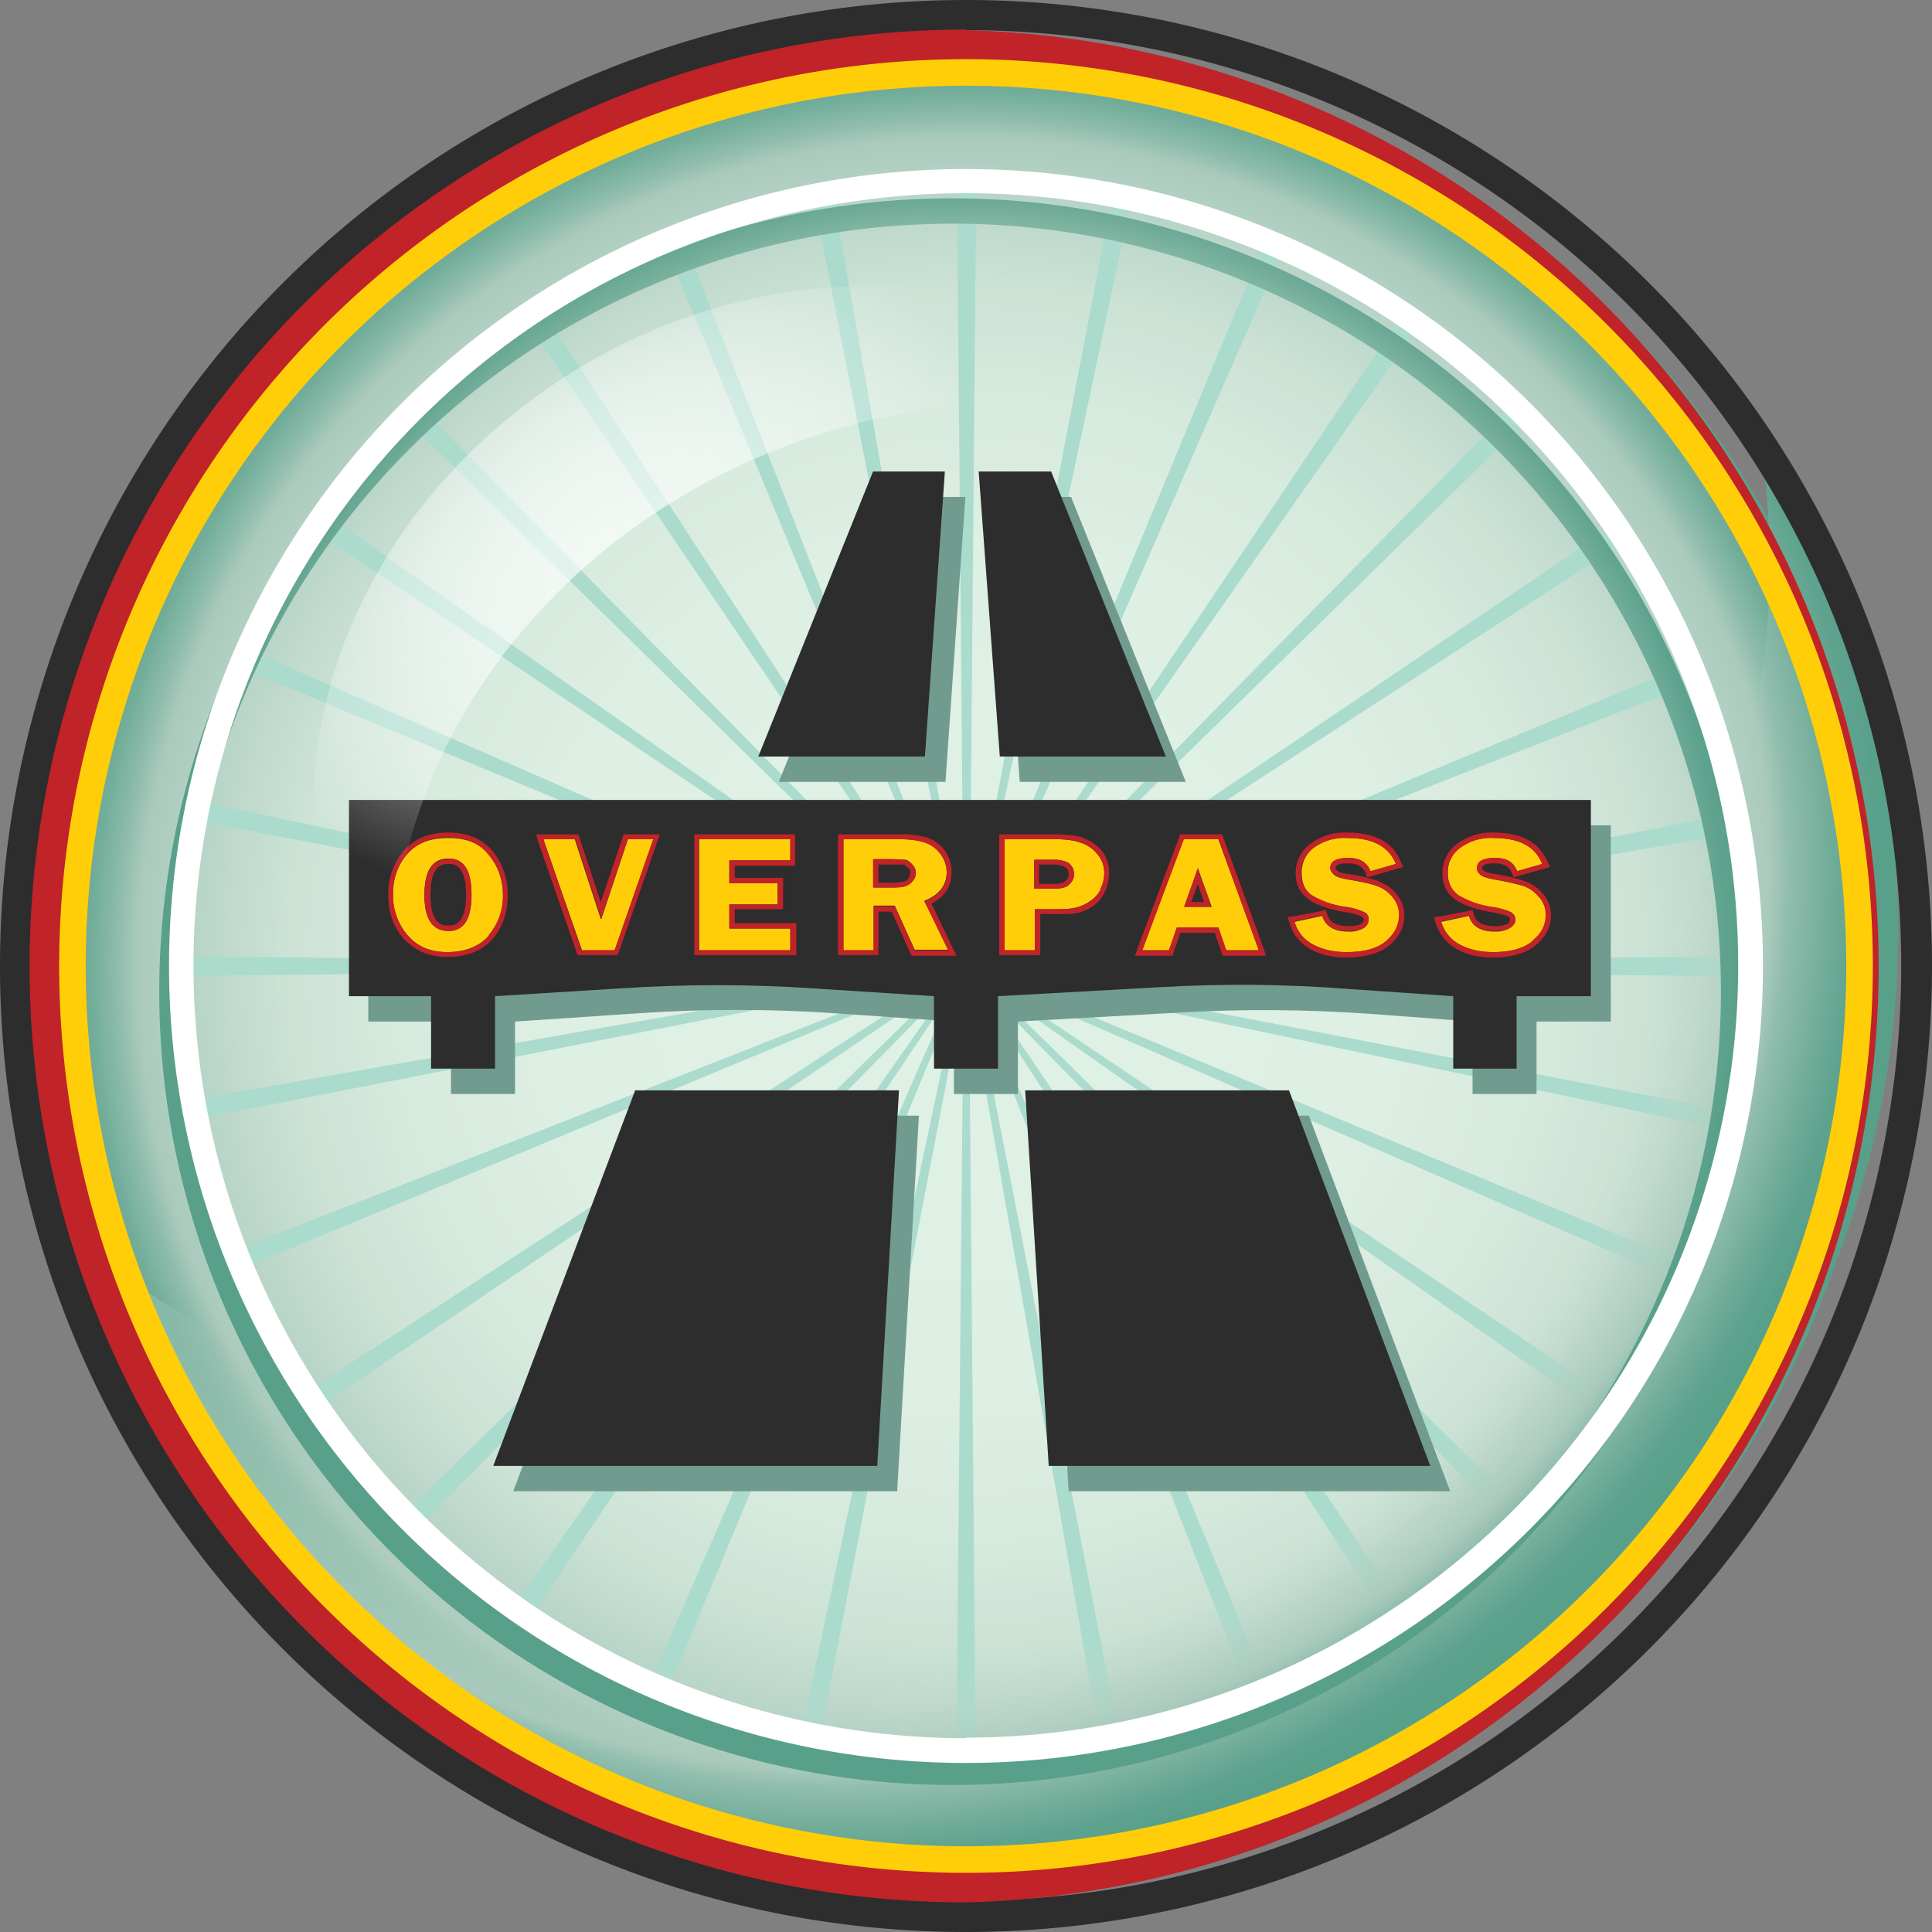
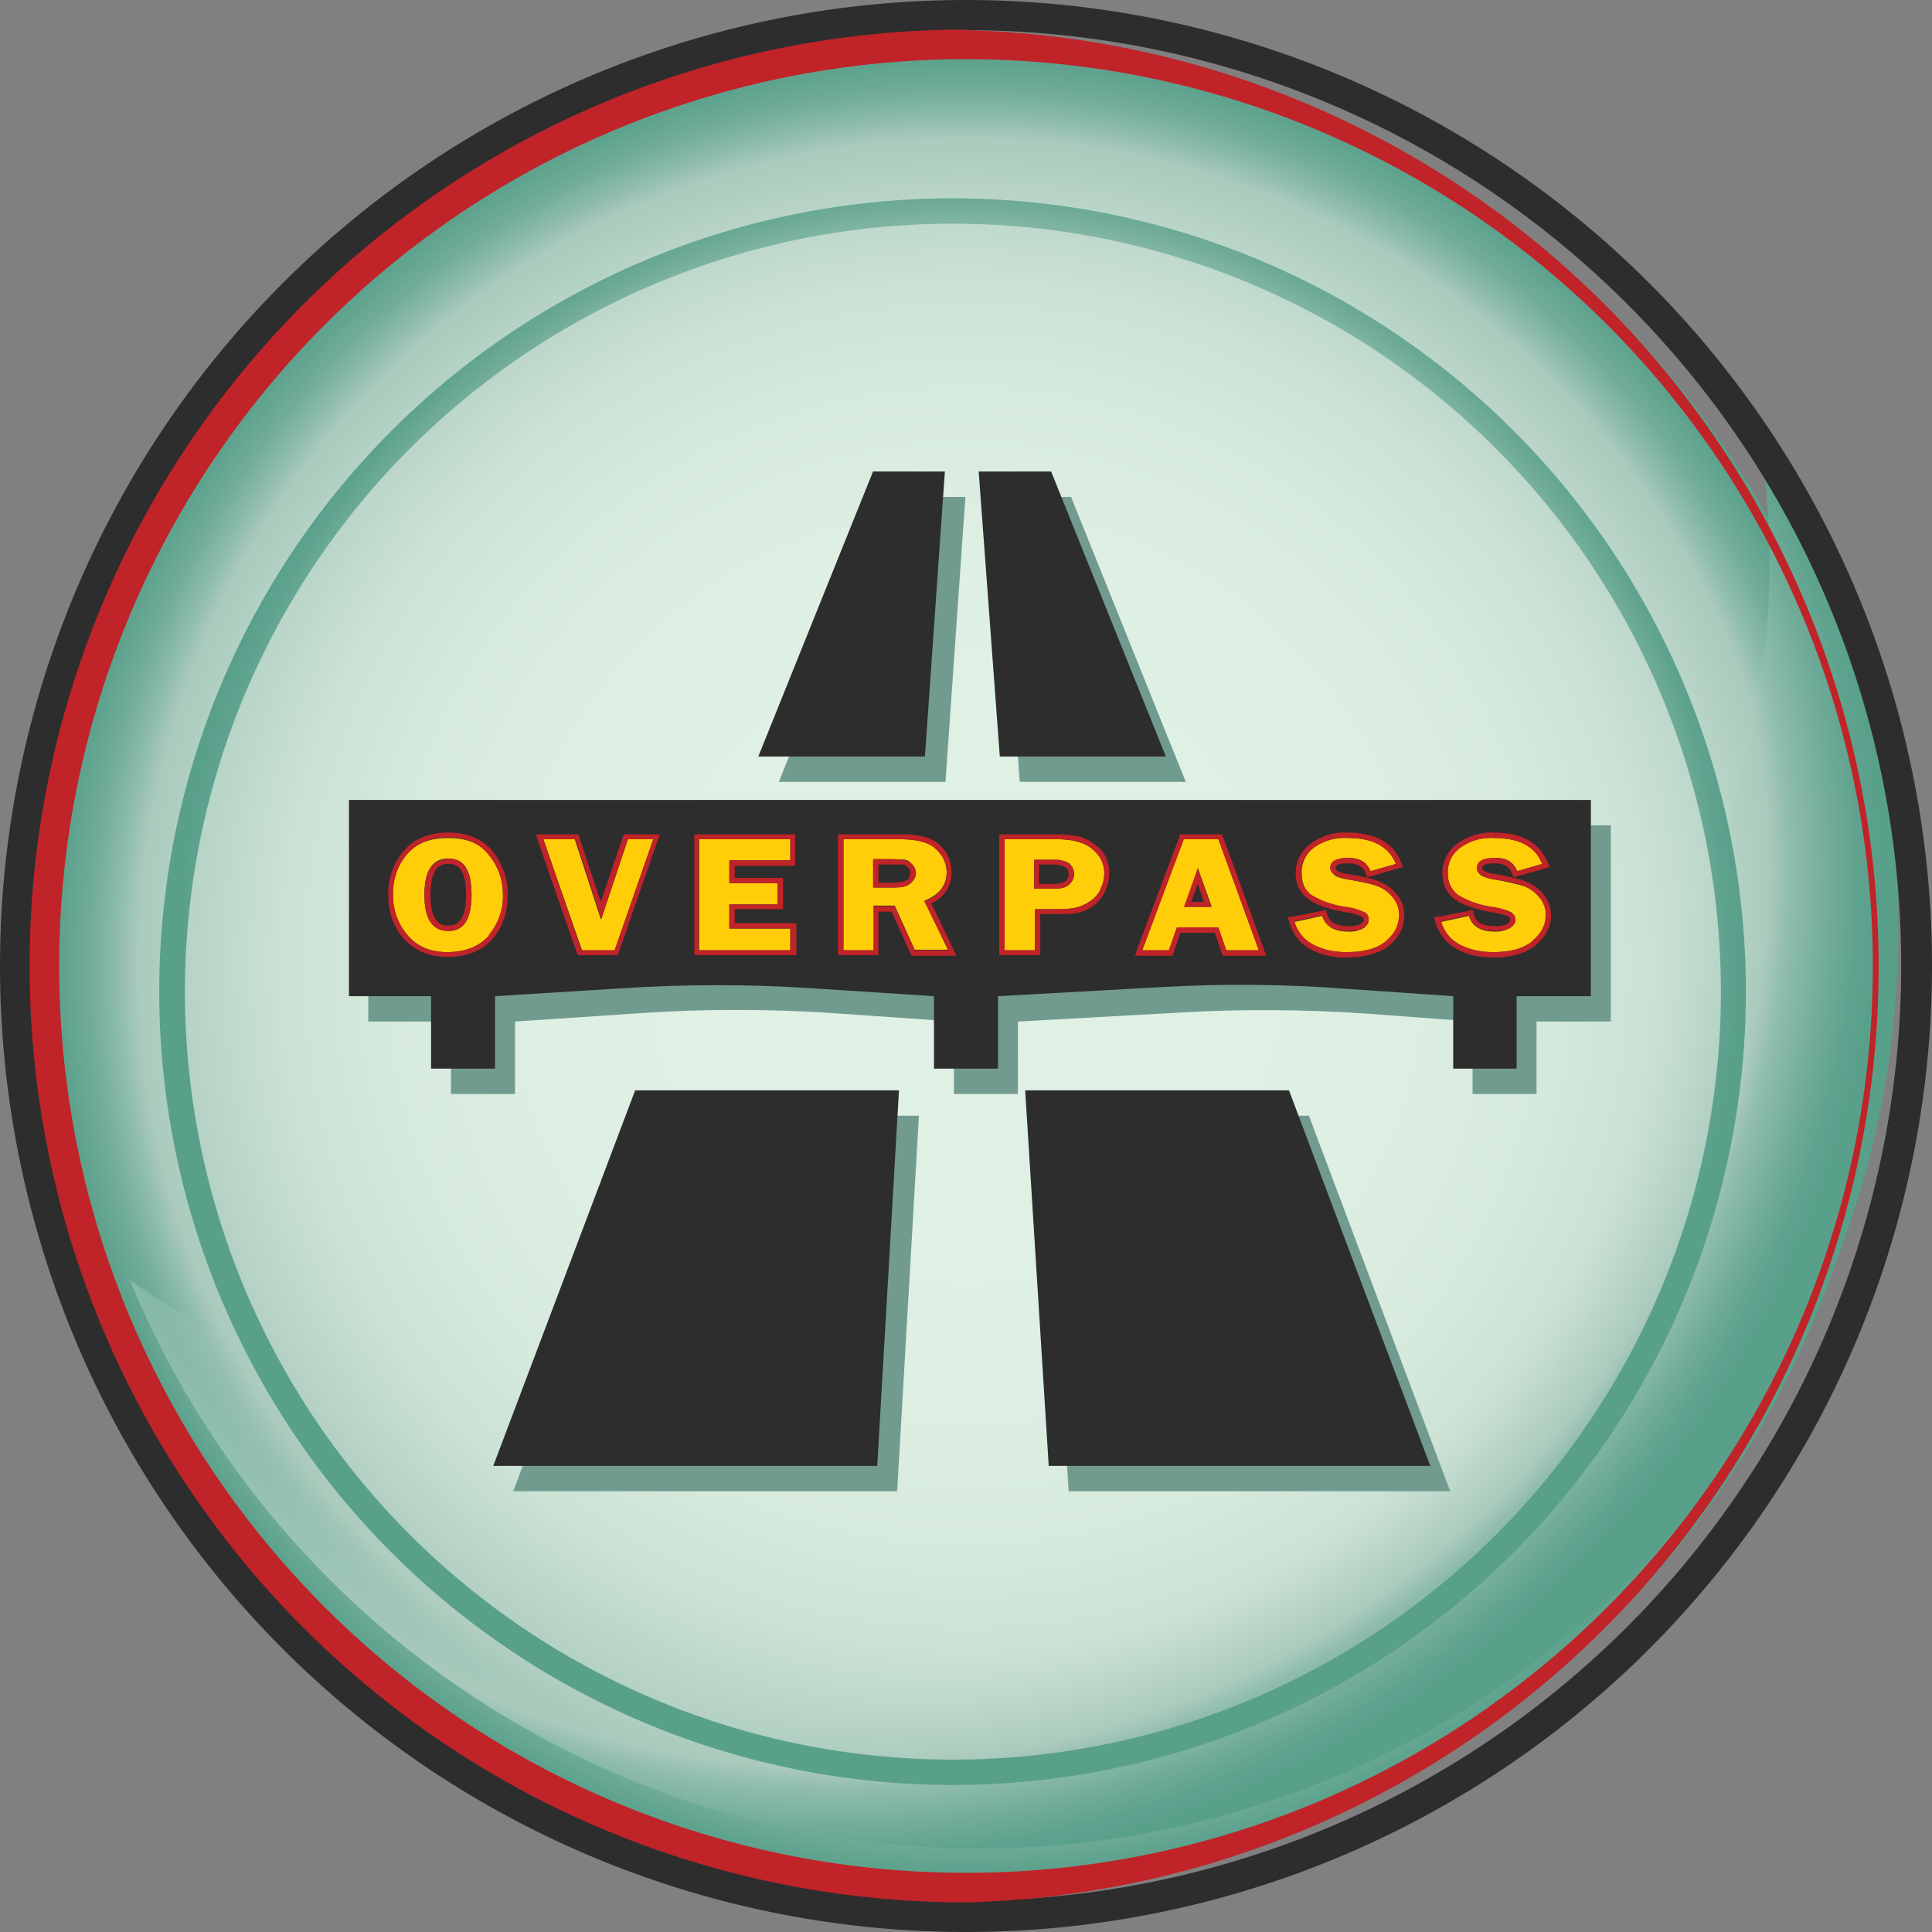
<svg xmlns="http://www.w3.org/2000/svg" fill="none" viewBox="0 0 32 32">
  <rect x="0" y="0" width="32" height="32" fill="#808080" stroke="none" />
  <g clip-path="url(#a)">
    <path fill="url(#b)" d="M16 31.22A15.22 15.22 0 1 0 16 .78a15.22 15.22 0 0 0 0 30.44Z" />
-     <path fill="#AADBCD" d="m29.02 15.84-12.53.11 12.34-2.17-.06-.32-12.34 2.41 11.7-4.59-.12-.3L16.4 15.8l10.54-6.85-.18-.27-10.4 7.04 8.97-8.8-.23-.23-8.78 8.94 7.2-10.26-.28-.18-7.01 10.43 5.03-11.52-.3-.13-4.82 11.62 2.6-12.3-.31-.07-2.37 12.34.11-12.57h-.32l.11 12.53-2.17-12.34-.32.06 2.41 12.34-4.59-11.7-.3.12L15.8 15.6 8.94 5.07l-.27.18 7.04 10.4-8.8-8.97-.23.23 8.94 8.78-10.26-7.2-.18.28 10.43 7.01-11.52-5.03-.13.3 11.62 4.82-12.3-2.6-.07.31 12.34 2.38-12.57-.12v.32l12.53-.11-12.34 2.17.06.32 12.34-2.41-11.7 4.59.12.3L15.6 16.2 5.07 23.06l.18.27 10.4-7.04-8.97 8.8.23.23 8.78-8.94-7.2 10.26.28.18 7.01-10.42-5.03 11.51.3.13 4.82-11.62-2.6 12.3.31.07 2.38-12.34-.12 12.57h.32l-.11-12.53 2.17 12.34.32-.06-2.41-12.34 4.59 11.7.3-.12L16.2 16.4l6.85 10.54.27-.18-7.04-10.4 8.8 8.97.23-.23-8.94-8.78 10.26 7.2.18-.28-10.43-7.01 11.52 5.03.13-.3-11.62-4.82 12.3 2.6.07-.31-12.34-2.37 12.57.11v-.32Z" />
    <path fill="url(#c)" fill-rule="evenodd" d="M29.17 7.4c.09.63.14 1.27.14 1.92 0 8.3-7.54 15.04-16.83 15.04-3.9 0-7.47-1.18-10.33-3.16A15.22 15.22 0 1 0 29.17 7.4Z" clip-rule="evenodd" />
    <path fill="#729B8F" d="M15.98 8.23H14.8l-1.9 4.72h2.76l.33-4.72ZM8.5 24.7h6.36l.36-6.22h-4.37L8.5 24.7ZM19.64 12.95l-1.9-4.72h-1.19l.34 4.72h2.75ZM17.31 18.48l.39 6.22h6.32l-2.34-6.22h-4.37ZM6.1 13.67v3.25h1.37v1.2h1.06v-1.2l2.09-.14c1.05-.07 2.12-.07 3.17 0l2.01.14v1.2h1.06v-1.2l2.7-.15c1.03-.06 2.07-.05 3.1.02l1.73.13v1.2h1.06v-1.2h1.23v-3.25H6.1Z" />
    <path fill="#2D2D2D" fill-rule="evenodd" d="m16.98 18.06.39 6.22h6.32l-2.34-6.22h-4.37Zm-8.8 6.22h6.35l.36-6.22h-4.37l-2.35 6.22Zm-2.4-11.03v3.25h1.36v1.2H8.2v-1.2l2.09-.13c1.05-.07 2.12-.07 3.17 0l2.01.13v1.2h1.06v-1.2l2.7-.15c1.03-.06 2.07-.05 3.1.03l1.74.12v1.2h1.05v-1.2h1.23v-3.25H5.77Zm13.53-.72-1.9-4.72h-1.2l.35 4.72h2.75Zm-3.66-4.72h-1.19l-1.9 4.72h2.76l.33-4.72Z" clip-rule="evenodd" />
    <path fill="#2D2D2D" fill-rule="evenodd" d="M16 0a16 16 0 1 0 0 32 16 16 0 0 0 0-32Zm0 31.5A15.49 15.49 0 1 1 16 .5a15.49 15.49 0 0 1 0 30.98Z" clip-rule="evenodd" />
-     <path fill="url(#d)" fill-rule="evenodd" d="M16.14 3.29a13.14 13.14 0 1 0 0 26.27 13.14 13.14 0 0 0 0-26.27Zm0 25.85a12.72 12.72 0 1 1 0-25.43 12.72 12.72 0 0 1 0 25.43Z" clip-rule="evenodd" />
-     <path fill="#fff" fill-rule="evenodd" d="M16 2.8a13.2 13.2 0 1 0 0 26.4 13.2 13.2 0 0 0 0-26.4Zm0 25.99A12.79 12.79 0 1 1 16 3.2a12.79 12.79 0 0 1 0 25.58Z" clip-rule="evenodd" />
-     <path fill="#FFCE09" fill-rule="evenodd" d="M16 .94a15.06 15.06 0 1 0 0 30.12A15.06 15.06 0 0 0 16 .94Zm0 29.64a14.58 14.58 0 1 1 0-29.16 14.58 14.58 0 0 1 0 29.16Z" clip-rule="evenodd" />
+     <path fill="url(#d)" fill-rule="evenodd" d="M16.14 3.29a13.14 13.14 0 1 0 0 26.27 13.14 13.14 0 0 0 0-26.27m0 25.85a12.72 12.72 0 1 1 0-25.43 12.72 12.72 0 0 1 0 25.43Z" clip-rule="evenodd" />
    <path fill="#C02328" fill-rule="evenodd" d="M16 .49a15.51 15.51 0 1 0 0 31.02A15.51 15.51 0 0 0 16 .5Zm0 30.53A15.02 15.02 0 1 1 16 .98a15.02 15.02 0 0 1 0 30.04Z" clip-rule="evenodd" />
    <path fill="#FFCE09" d="M7.43 13.88c-.3 0-.52.08-.68.26a.98.98 0 0 0-.24.68 1 1 0 0 0 .24.67c.16.19.38.28.66.28.3 0 .53-.1.69-.27a1 1 0 0 0 .23-.68c0-.25-.08-.47-.23-.66-.15-.19-.37-.28-.67-.28Zm0 1.54c-.27 0-.4-.2-.4-.6 0-.4.13-.6.4-.6.26 0 .38.2.38.6 0 .4-.13.6-.38.6ZM9.95 15.22l-.43-1.32H9l.64 1.84h.54l.64-1.84h-.42l-.44 1.32ZM11.58 15.74h1.51v-.36h-1.01v-.4h.8v-.35h-.8v-.38h1.01v-.35h-1.51v1.84ZM15.68 14.45a.5.5 0 0 0-.1-.3.53.53 0 0 0-.26-.2c-.1-.03-.25-.05-.42-.05h-.93v1.84h.5V15h.35l.33.73h.55l-.39-.81c.25-.1.37-.26.37-.48Zm-.57.15a.24.24 0 0 1-.12.08.93.93 0 0 1-.22.02h-.3v-.47h.3l.23.01c.04.01.08.04.11.08a.2.2 0 0 1 .06.14c0 .05-.02.1-.06.14ZM17.9 13.96c-.1-.04-.24-.06-.42-.06h-.84v1.84h.5v-.68h.35c.16 0 .27-.01.34-.03a.68.68 0 0 0 .22-.1.5.5 0 0 0 .18-.2.6.6 0 0 0 .06-.26.48.48 0 0 0-.12-.33.62.62 0 0 0-.26-.18Zm-.19.69c-.05.05-.13.07-.26.07h-.32v-.48h.32c.11 0 .2.02.26.06.05.05.08.1.08.18 0 .07-.03.12-.08.17ZM19.6 13.9l-.68 1.84h.44l.14-.38h.68l.13.38h.54l-.67-1.84h-.57Zm.02 1.12.22-.64.23.64h-.45ZM22.82 14.68c-.1-.04-.26-.07-.47-.11-.14-.02-.22-.05-.25-.08a.14.14 0 0 1-.06-.11c0-.11.1-.17.3-.17.18 0 .3.07.36.22l.42-.12c-.12-.3-.38-.43-.8-.43a.86.86 0 0 0-.56.16.51.51 0 0 0-.2.42c0 .16.05.28.16.37.12.08.31.15.58.2a1 1 0 0 1 .3.08c.05.03.07.07.07.12 0 .06-.03.1-.08.14a.46.46 0 0 1-.26.06c-.23 0-.38-.09-.43-.26l-.46.1c.05.16.15.29.3.37.16.09.34.13.56.13.3 0 .51-.06.66-.18a.54.54 0 0 0 .22-.43c0-.1-.04-.2-.1-.29a.59.59 0 0 0-.26-.19ZM25.5 14.87a.58.58 0 0 0-.25-.19c-.1-.03-.26-.07-.48-.11-.13-.02-.21-.05-.25-.08a.14.14 0 0 1-.05-.11c0-.11.1-.17.3-.17.19 0 .3.07.36.22l.42-.12c-.12-.29-.39-.43-.8-.43a.86.86 0 0 0-.57.16.51.51 0 0 0-.2.42c0 .16.06.28.17.37.12.08.3.15.58.2.15.02.24.05.3.08.04.03.07.07.07.12 0 .06-.03.1-.09.14a.46.46 0 0 1-.25.06c-.24 0-.38-.09-.43-.26l-.46.1c.05.16.15.29.3.37.15.09.34.13.56.13.29 0 .5-.06.65-.18a.54.54 0 0 0 .23-.43c0-.1-.04-.2-.1-.29Z" />
    <path fill="#C02328" d="M7.43 14.23c-.27 0-.4.2-.4.6 0 .39.13.59.4.59.26 0 .38-.2.38-.6 0-.4-.13-.6-.38-.6Zm0 1.1c-.09 0-.3 0-.3-.51s.21-.51.3-.51c.08 0 .29 0 .29.51s-.21.51-.3.51Z" />
    <path fill="#C02328" d="M7.43 13.79c-.32 0-.57.1-.74.3-.17.2-.26.44-.26.72 0 .3.08.53.25.73.18.2.42.31.73.31s.58-.1.75-.3c.17-.2.25-.44.25-.73 0-.27-.08-.5-.24-.71-.17-.21-.42-.32-.74-.32Zm.67 1.7c-.16.19-.39.28-.69.28-.3 0-.5-.1-.66-.28a1.02 1.02 0 0 1-.24-.68c0-.26.08-.49.24-.67.16-.18.39-.27.68-.27.3 0 .52.1.67.3.15.18.23.4.23.65a1 1 0 0 1-.24.67ZM10.4 13.82h-.07l-.02.06-.36 1.06-.35-1.06-.02-.06h-.7l.03.11.64 1.84.02.05h.66l.02-.05.64-1.84.04-.11h-.54Zm-.23 1.92h-.54L9 13.9h.53l.43 1.32.44-1.32h.42l-.64 1.84ZM12.17 15.3v-.24h.8v-.52h-.8v-.2h1v-.52H11.5v2h1.69v-.53h-1.01Zm.92.44h-1.52V13.9h1.52v.35h-1.01v.38h.8v.35h-.8v.4h1.01v.36ZM15 14.25a1.24 1.24 0 0 0-.24-.02h-.3v.47h.31c.1 0 .18 0 .22-.02a.23.23 0 0 0 .12-.08.21.21 0 0 0 .06-.14.2.2 0 0 0-.06-.14.22.22 0 0 0-.11-.07Zm.05.3a.16.16 0 0 1-.08.05.78.78 0 0 1-.2.02h-.22v-.3h.43l.07.06c.02.02.03.05.03.08l-.03.09Z" />
    <path fill="#C02328" d="M15.42 14.97c.28-.14.34-.35.34-.52a.6.6 0 0 0-.11-.36.6.6 0 0 0-.3-.22 1.47 1.47 0 0 0-.45-.05h-1.02v2h.67v-.72h.22l.3.67.03.06h.74l-.06-.13-.35-.73Zm-.27.77-.33-.73h-.35v.73h-.5V13.9h.93c.17 0 .31.02.42.06.1.03.19.1.26.19s.1.2.1.3c0 .22-.12.38-.37.48l.4.81h-.56ZM17.93 13.87c-.1-.03-.26-.05-.45-.05h-.93v2h.68v-.68h.27c.15 0 .27 0 .35-.02a.76.76 0 0 0 .25-.11.59.59 0 0 0 .2-.24.7.7 0 0 0 .07-.3.57.57 0 0 0-.13-.39.73.73 0 0 0-.3-.2Zm.3.86a.49.49 0 0 1-.18.2.64.64 0 0 1-.22.1c-.07.02-.18.03-.34.03h-.35v.68h-.5V13.9h.84c.19 0 .33.02.43.06.1.03.18.09.26.18.08.09.12.2.12.33a.6.6 0 0 1-.07.26Z" />
    <path fill="#C02328" d="M17.45 14.24h-.32v.48h.32c.13 0 .21-.02.26-.07.05-.05.08-.1.08-.17a.22.22 0 0 0-.09-.18.4.4 0 0 0-.25-.06Zm.2.35c-.02.02-.07.05-.2.05h-.24v-.32h.24c.1 0 .16.02.2.05.04.03.05.06.05.11 0 .04-.01.08-.05.11ZM20.26 13.87l-.02-.05h-.7l-.01.05-.69 1.84-.04.12h.62l.02-.06.11-.32h.57l.11.32.02.06h.72l-.04-.12-.67-1.84Zm.05 1.87-.13-.38h-.69l-.13.38h-.44l.69-1.84h.57l.67 1.84h-.54Z" />
    <path fill="#C02328" d="M19.61 15.02h.45l-.22-.64-.23.64Zm.12-.08.11-.3.1.3h-.2ZM22.85 14.6a2.8 2.8 0 0 0-.5-.12c-.16-.02-.2-.05-.2-.06l-.03-.04c0-.06.07-.08.21-.08.2 0 .26.1.29.16l.02.07.08-.02.42-.12.1-.03-.04-.09c-.13-.32-.43-.48-.88-.48a.94.94 0 0 0-.62.19.6.6 0 0 0-.24.48c0 .19.07.33.21.43.13.1.33.17.62.22a.9.9 0 0 1 .26.07c.03.02.04.03.04.05 0 .01 0 .04-.05.07-.03.02-.09.04-.2.04-.27 0-.33-.11-.36-.2l-.02-.07-.08.02-.46.09-.09.01.03.1c.05.18.17.33.34.43.16.09.37.14.6.14.3 0 .55-.07.71-.2.17-.14.25-.31.25-.5a.53.53 0 0 0-.12-.34.68.68 0 0 0-.3-.22Zm.1.99c-.14.12-.36.18-.65.18-.22 0-.4-.05-.56-.13a.62.62 0 0 1-.3-.38l.46-.1c.05.18.2.26.43.26.12 0 .2-.02.26-.05.05-.04.08-.09.08-.14 0-.05-.02-.1-.07-.12a1 1 0 0 0-.3-.09 1.45 1.45 0 0 1-.58-.2.43.43 0 0 1-.17-.37c0-.16.07-.3.2-.4a.86.86 0 0 1 .57-.17c.41 0 .68.14.8.43l-.42.12c-.06-.15-.18-.22-.37-.22-.2 0-.3.05-.3.17 0 .04.03.08.07.1a.6.6 0 0 0 .24.09c.22.03.38.07.48.11.1.04.18.1.25.19.07.08.1.18.1.28 0 .17-.07.31-.21.43ZM25.57 14.82a.68.68 0 0 0-.3-.22c-.1-.04-.26-.08-.48-.12-.17-.02-.2-.05-.21-.06-.03-.02-.03-.03-.03-.04 0-.06.07-.08.21-.08.2 0 .26.1.28.16l.03.07.08-.02.42-.12.1-.03-.04-.09c-.14-.32-.43-.48-.89-.48a.95.95 0 0 0-.61.19.6.6 0 0 0-.24.48c0 .19.07.33.2.43.14.1.34.17.62.22.18.03.25.06.27.07.03.02.03.03.03.05 0 .01 0 .04-.04.07-.03.02-.1.04-.21.04-.26 0-.33-.11-.35-.2l-.02-.07-.08.02-.46.09-.1.01.03.1c.06.18.17.33.35.43.16.09.36.14.6.14.3 0 .54-.07.7-.2.17-.14.26-.31.26-.5a.53.53 0 0 0-.12-.34Zm-.19.77c-.14.12-.36.18-.65.18-.22 0-.4-.05-.56-.13a.62.62 0 0 1-.3-.38l.46-.1c.05.18.2.26.43.26.11 0 .2-.02.25-.05.06-.04.09-.09.09-.14 0-.05-.03-.1-.08-.12a.99.99 0 0 0-.3-.09 1.45 1.45 0 0 1-.57-.2.43.43 0 0 1-.17-.37c0-.16.07-.3.2-.4a.87.87 0 0 1 .56-.17c.42 0 .69.14.8.43l-.42.12c-.05-.15-.17-.22-.36-.22-.2 0-.3.05-.3.17 0 .04.02.08.06.1a.6.6 0 0 0 .25.09c.22.03.38.07.48.11.1.04.18.1.25.19.07.08.1.18.1.28 0 .17-.07.31-.22.43Z" />
-     <path fill="url(#e)" d="M6.46 16.33c0-5.35 4.78-9.69 10.68-9.69.86 0 1.69.1 2.49.27-2.4-2.57-6.75-2.93-10.27-.67-3.9 2.5-5.32 7.25-3.16 10.62l.31.45a8.96 8.96 0 0 1-.05-.98Z" opacity=".67" />
  </g>
  <defs>
    <radialGradient id="b" cx="0" cy="0" r="1" gradientTransform="translate(16 16) scale(15.219)" gradientUnits="userSpaceOnUse">
      <stop stop-color="#E0F1E5" />
      <stop offset=".46" stop-color="#DEEFE3" />
      <stop offset=".62" stop-color="#D7EADE" />
      <stop offset=".74" stop-color="#CBE2D5" />
      <stop offset=".83" stop-color="#BAD6C9" />
      <stop offset=".9" stop-color="#A9CABC" />
      <stop offset=".92" stop-color="#90BDAD" />
      <stop offset=".95" stop-color="#72AD9A" />
      <stop offset=".98" stop-color="#5FA38F" />
      <stop offset="1" stop-color="#59A08B" />
    </radialGradient>
    <radialGradient id="c" cx="0" cy="0" r="1" gradientTransform="rotate(-24.83 42.11 -25.85) scale(16.647 15.481)" gradientUnits="userSpaceOnUse">
      <stop stop-color="#E0F1E5" stop-opacity="0" />
      <stop offset=".67" stop-color="#D1E6D9" stop-opacity="0" />
      <stop offset=".79" stop-color="#C2DACD" stop-opacity="0" />
      <stop offset=".8" stop-color="#C1D9CC" stop-opacity=".04" />
      <stop offset=".81" stop-color="#BED7CA" stop-opacity=".15" />
      <stop offset=".83" stop-color="#BAD4C7" stop-opacity=".32" />
      <stop offset=".85" stop-color="#B3D1C3" stop-opacity=".56" />
      <stop offset=".88" stop-color="#ACCCBE" stop-opacity=".87" />
      <stop offset=".89" stop-color="#A9CABC" />
      <stop offset=".91" stop-color="#90BDAD" />
      <stop offset=".95" stop-color="#72AD9A" />
      <stop offset=".98" stop-color="#5FA38F" />
      <stop offset="1" stop-color="#59A08B" />
    </radialGradient>
    <radialGradient id="d" cx="0" cy="0" r="1" gradientTransform="translate(15.9 15.7) scale(12.808)" gradientUnits="userSpaceOnUse">
      <stop stop-color="#E0F1E5" stop-opacity="0" />
      <stop offset=".67" stop-color="#D1E6D9" stop-opacity="0" />
      <stop offset=".79" stop-color="#C2DACD" stop-opacity="0" />
      <stop offset=".8" stop-color="#C1D9CC" stop-opacity=".04" />
      <stop offset=".81" stop-color="#BED7CA" stop-opacity=".15" />
      <stop offset=".83" stop-color="#BAD4C7" stop-opacity=".32" />
      <stop offset=".85" stop-color="#B3D1C3" stop-opacity=".56" />
      <stop offset=".88" stop-color="#ACCCBE" stop-opacity=".87" />
      <stop offset=".89" stop-color="#A9CABC" />
      <stop offset=".91" stop-color="#90BDAD" />
      <stop offset=".95" stop-color="#72AD9A" />
      <stop offset=".98" stop-color="#5FA38F" />
      <stop offset="1" stop-color="#59A08B" />
    </radialGradient>
    <radialGradient id="e" cx="0" cy="0" r="1" gradientTransform="matrix(5.378 -4.106 2.792 3.657 9.92 9.1)" gradientUnits="userSpaceOnUse">
      <stop stop-color="#fff" />
      <stop offset=".1" stop-color="#fff" stop-opacity=".98" />
      <stop offset=".22" stop-color="#fff" stop-opacity=".92" />
      <stop offset=".36" stop-color="#fff" stop-opacity=".82" />
      <stop offset=".5" stop-color="#fff" stop-opacity=".69" />
      <stop offset=".65" stop-color="#fff" stop-opacity=".51" />
      <stop offset=".81" stop-color="#fff" stop-opacity=".3" />
      <stop offset=".97" stop-color="#fff" stop-opacity=".05" />
      <stop offset="1" stop-color="#fff" stop-opacity="0" />
    </radialGradient>
    <clipPath id="a">
      <path fill="#fff" d="M0 0h32v32H0z" />
    </clipPath>
  </defs>
</svg>